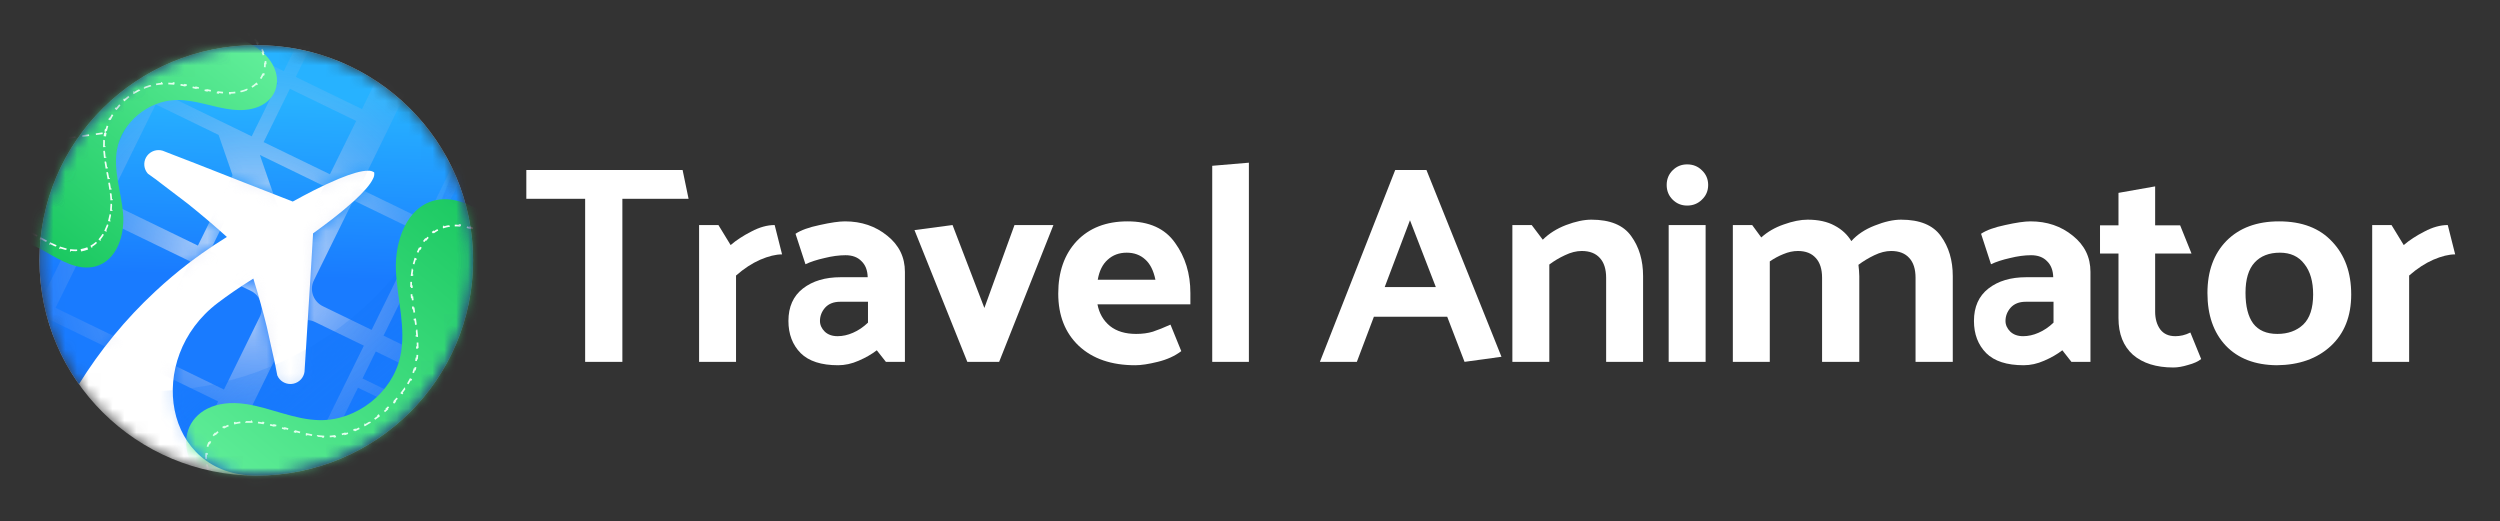
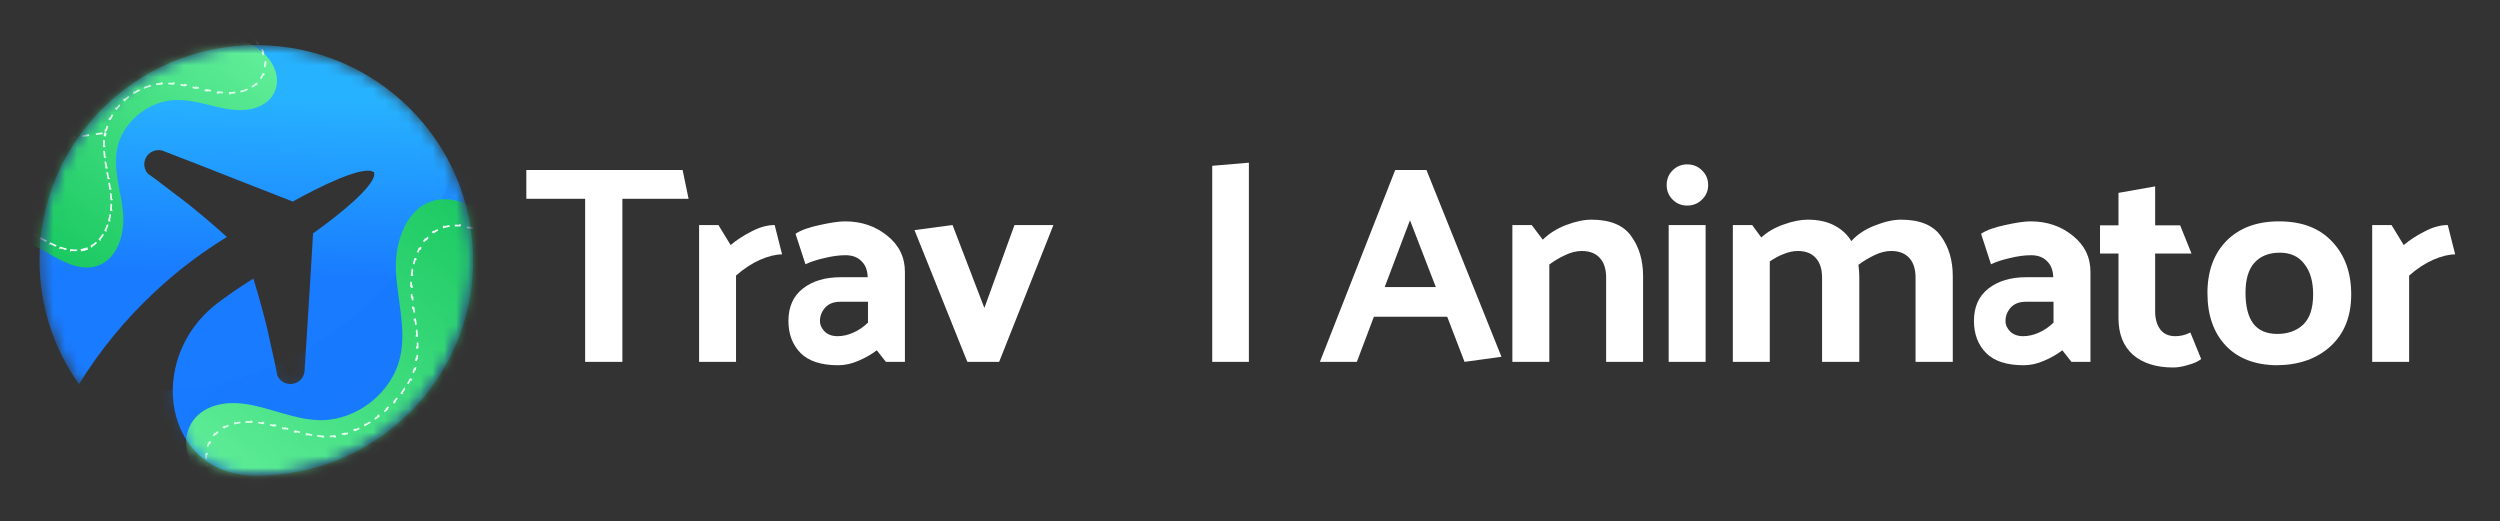
<svg xmlns="http://www.w3.org/2000/svg" width="211" height="44" viewBox="0 0 211 44" fill="none">
  <rect x="0" y="0" width="211" height="44" fill="#333333" stroke="none" />
  <path d="M44.422 14.35H57.612L58.115 16.778H52.528V30.54H49.386V16.778H44.422V14.35Z" fill="white" />
  <path d="M65.382 18.993L66.006 21.469C65.478 21.469 64.863 21.62 64.159 21.921C63.472 22.223 62.792 22.667 62.121 23.255V30.54H59.003V18.993H60.634L61.665 20.683C62.145 20.27 62.728 19.89 63.416 19.54C64.103 19.175 64.759 18.993 65.382 18.993Z" fill="white" />
  <path d="M69.205 27.088C69.205 27.421 69.341 27.723 69.613 27.993C69.884 28.247 70.244 28.374 70.692 28.374C71.123 28.374 71.555 28.278 71.987 28.088C72.434 27.897 72.858 27.612 73.258 27.231V25.469H70.908C70.364 25.469 69.94 25.636 69.637 25.969C69.349 26.302 69.205 26.675 69.205 27.088ZM70.74 30.826C69.317 30.826 68.262 30.485 67.574 29.802C66.887 29.104 66.543 28.199 66.543 27.088C66.543 25.897 66.951 24.985 67.766 24.35C68.581 23.715 69.645 23.397 70.956 23.397H73.234C73.218 22.81 73.042 22.358 72.706 22.04C72.386 21.707 71.939 21.54 71.363 21.54C70.82 21.54 70.228 21.62 69.589 21.778C68.949 21.921 68.413 22.096 67.982 22.302L67.142 19.731C67.59 19.429 68.27 19.183 69.181 18.993C70.108 18.786 70.82 18.683 71.315 18.683C72.706 18.683 73.897 19.088 74.888 19.897C75.88 20.691 76.375 21.707 76.375 22.945V30.54H74.769L74.001 29.564C73.57 29.897 73.058 30.191 72.466 30.445C71.891 30.699 71.315 30.826 70.74 30.826Z" fill="white" />
  <path d="M81.642 30.54L77.182 19.421L80.395 18.993L83.081 25.993L85.623 18.993H88.909L84.328 30.54H81.642Z" fill="white" />
-   <path d="M95.815 30.826C93.801 30.826 92.21 30.278 91.043 29.183C89.892 28.088 89.316 26.62 89.316 24.778C89.316 22.937 89.836 21.461 90.875 20.35C91.93 19.239 93.361 18.683 95.168 18.683C96.99 18.683 98.325 19.286 99.173 20.493C100.036 21.683 100.468 23.096 100.468 24.731V25.683H92.626C92.77 26.445 93.121 27.056 93.681 27.516C94.24 27.961 94.976 28.183 95.887 28.183C96.415 28.183 96.886 28.12 97.302 27.993C97.734 27.85 98.229 27.651 98.789 27.397L99.7 29.636C99.157 30.048 98.493 30.35 97.71 30.54C96.942 30.731 96.311 30.826 95.815 30.826ZM97.518 23.612C97.358 22.834 97.07 22.262 96.655 21.897C96.239 21.517 95.719 21.326 95.096 21.326C94.456 21.326 93.921 21.524 93.489 21.921C93.057 22.302 92.778 22.866 92.65 23.612H97.518Z" fill="white" />
  <path d="M105.406 13.731V30.54H102.312V13.993L105.406 13.731Z" fill="white" />
  <path d="M119.002 18.588L116.868 24.231H121.185L119.002 18.588ZM120.393 14.35L126.724 30.112L123.607 30.54L122.144 26.731H115.957L114.518 30.54H111.4L117.755 14.35H120.393Z" fill="white" />
  <path d="M130.21 20.231C130.738 19.707 131.393 19.294 132.177 18.993C132.976 18.691 133.688 18.54 134.311 18.54C135.894 18.54 137.013 19.001 137.669 19.921C138.34 20.842 138.676 21.969 138.676 23.302V30.54H135.558V23.445C135.558 22.715 135.382 22.159 135.031 21.778C134.679 21.381 134.167 21.183 133.496 21.183C133.048 21.183 132.576 21.302 132.081 21.54C131.601 21.762 131.162 22.024 130.762 22.326V30.54H127.644V18.993H129.275L130.21 20.231Z" fill="white" />
  <path d="M142.395 13.874C142.89 13.874 143.306 14.04 143.642 14.374C143.994 14.707 144.169 15.12 144.169 15.612C144.169 16.104 143.994 16.517 143.642 16.85C143.306 17.183 142.89 17.35 142.395 17.35C141.915 17.35 141.507 17.183 141.172 16.85C140.836 16.517 140.668 16.104 140.668 15.612C140.668 15.12 140.836 14.707 141.172 14.374C141.507 14.04 141.915 13.874 142.395 13.874ZM143.954 18.993V30.54H140.836V18.993H143.954Z" fill="white" />
  <path d="M156.253 20.35C156.748 19.794 157.404 19.358 158.219 19.04C159.05 18.707 159.794 18.54 160.449 18.54C162.032 18.54 163.151 19.001 163.807 19.921C164.478 20.842 164.814 21.969 164.814 23.302V30.54H161.672V23.445C161.672 22.715 161.497 22.159 161.145 21.778C160.793 21.381 160.281 21.183 159.61 21.183C159.162 21.183 158.691 21.302 158.195 21.54C157.699 21.778 157.252 22.048 156.852 22.35C156.868 22.509 156.884 22.667 156.9 22.826C156.916 22.985 156.924 23.143 156.924 23.302V30.54H153.783V23.445C153.783 22.715 153.607 22.159 153.255 21.778C152.903 21.381 152.4 21.183 151.744 21.183C151.344 21.183 150.937 21.27 150.521 21.445C150.121 21.604 149.738 21.81 149.37 22.064V30.54H146.252V18.993H147.883L148.651 20.04C149.178 19.564 149.81 19.199 150.545 18.945C151.296 18.675 151.968 18.54 152.559 18.54C153.471 18.54 154.23 18.707 154.838 19.04C155.445 19.358 155.917 19.794 156.253 20.35Z" fill="white" />
  <path d="M169.264 27.088C169.264 27.421 169.4 27.723 169.672 27.993C169.944 28.247 170.304 28.374 170.751 28.374C171.183 28.374 171.615 28.278 172.046 28.088C172.494 27.897 172.918 27.612 173.317 27.231V25.469H170.967C170.423 25.469 170 25.636 169.696 25.969C169.408 26.302 169.264 26.675 169.264 27.088ZM170.799 30.826C169.376 30.826 168.321 30.485 167.634 29.802C166.946 29.104 166.602 28.199 166.602 27.088C166.602 25.897 167.01 24.985 167.825 24.35C168.641 23.715 169.704 23.397 171.015 23.397H173.293C173.277 22.81 173.101 22.358 172.766 22.04C172.446 21.707 171.998 21.54 171.423 21.54C170.879 21.54 170.288 21.62 169.648 21.778C169.009 21.921 168.473 22.096 168.041 22.302L167.202 19.731C167.65 19.429 168.329 19.183 169.24 18.993C170.168 18.786 170.879 18.683 171.375 18.683C172.766 18.683 173.957 19.088 174.948 19.897C175.939 20.691 176.435 21.707 176.435 22.945V30.54H174.828L174.061 29.564C173.629 29.897 173.117 30.191 172.526 30.445C171.95 30.699 171.375 30.826 170.799 30.826Z" fill="white" />
  <path d="M185.779 30.302C185.523 30.509 185.155 30.675 184.675 30.802C184.212 30.945 183.796 31.016 183.428 31.016C181.989 31.016 180.854 30.659 180.023 29.945C179.208 29.215 178.8 28.183 178.8 26.85V21.397H177.241V19.017H178.8V16.278L181.894 15.731V19.017H184.004L184.963 21.397H181.894V26.302C181.894 26.905 182.037 27.405 182.325 27.802C182.613 28.183 183.037 28.374 183.596 28.374C183.804 28.374 184.012 28.35 184.22 28.302C184.428 28.255 184.643 28.175 184.867 28.064L185.779 30.302Z" fill="white" />
  <path d="M192.159 30.826C190.321 30.81 188.882 30.255 187.843 29.159C186.819 28.064 186.308 26.588 186.308 24.731C186.308 22.89 186.843 21.421 187.915 20.326C189.002 19.231 190.481 18.683 192.351 18.683C194.286 18.683 195.78 19.255 196.836 20.397C197.907 21.524 198.442 23.009 198.442 24.85C198.442 26.691 197.867 28.143 196.716 29.207C195.565 30.27 194.046 30.81 192.159 30.826ZM195.229 24.85C195.229 23.755 194.981 22.897 194.485 22.278C194.006 21.643 193.318 21.326 192.423 21.326C191.512 21.326 190.8 21.604 190.289 22.159C189.777 22.715 189.521 23.564 189.521 24.707C189.521 25.85 189.737 26.715 190.169 27.302C190.616 27.889 191.296 28.183 192.207 28.183C193.103 28.183 193.83 27.921 194.39 27.397C194.949 26.858 195.229 26.009 195.229 24.85Z" fill="white" />
  <path d="M206.592 18.993L207.216 21.469C206.688 21.469 206.073 21.62 205.369 21.921C204.682 22.223 204.002 22.667 203.331 23.255V30.54H200.213V18.993H201.844L202.875 20.683C203.355 20.27 203.938 19.89 204.626 19.54C205.313 19.175 205.969 18.993 206.592 18.993Z" fill="white" />
  <mask id="mask0_2650_3127" style="mask-type:luminance" maskUnits="userSpaceOnUse" x="3" y="3" width="37" height="38">
    <path d="M39.928 21.974C39.928 11.941 31.736 3.808 21.63 3.808C11.524 3.808 3.332 11.941 3.332 21.974C3.332 32.008 11.524 40.141 21.63 40.141C31.736 40.141 39.928 32.008 39.928 21.974Z" fill="white" />
  </mask>
  <g mask="url(#mask0_2650_3127)">
-     <path d="M39.928 21.974C39.928 11.941 31.736 3.808 21.63 3.808C11.524 3.808 3.332 11.941 3.332 21.974C3.332 32.008 11.524 40.141 21.63 40.141C31.736 40.141 39.928 32.008 39.928 21.974Z" fill="white" />
    <path d="M21.63 40.141C31.736 40.141 39.928 32.008 39.928 21.975C39.928 11.941 31.736 3.808 21.63 3.808C11.524 3.808 3.332 11.941 3.332 21.975C3.332 25.866 4.564 29.472 6.663 32.428C8.441 29.556 10.601 26.926 13.089 24.611C13.571 24.161 14.062 23.726 14.563 23.304C15.358 22.637 16.179 22.003 17.027 21.4C17.718 20.911 18.426 20.443 19.149 19.998C18.087 19.041 16.983 18.102 15.843 17.19L13.498 15.405L13.156 15.141C13.118 15.112 13.079 15.085 13.038 15.058C13.028 15.051 13.017 15.044 13.007 15.037C12.974 15.014 12.954 14.999 12.935 14.985C12.924 14.977 12.914 14.969 12.902 14.96C12.867 14.935 12.831 14.909 12.796 14.883C12.693 14.808 12.59 14.732 12.482 14.659C12.439 14.611 12.399 14.56 12.365 14.506C12.233 14.301 12.168 14.06 12.178 13.816C12.187 13.573 12.272 13.338 12.42 13.143C12.568 12.949 12.773 12.804 13.006 12.728C13.239 12.652 13.49 12.649 13.726 12.719L13.918 12.794L14.593 13.057L16.53 13.805L19.708 15.054L24.708 17.011C25.32 16.673 25.91 16.359 26.474 16.073C27.198 15.706 27.878 15.39 28.496 15.133L28.608 15.083C29.664 14.648 30.519 14.4 31.066 14.409C31.248 14.398 31.428 14.447 31.58 14.547C31.609 14.729 31.576 14.916 31.486 15.077C31.259 15.575 30.672 16.238 29.831 17.003L29.738 17.083C29.243 17.53 28.666 18.008 28.026 18.505C27.525 18.89 26.989 19.289 26.422 19.697L26.35 20.936L26.206 23.323L25.799 29.837L25.758 30.466L25.713 31.184L25.7 31.389C25.664 31.63 25.555 31.855 25.387 32.033C25.219 32.211 25 32.333 24.76 32.384C24.52 32.435 24.27 32.412 24.043 32.318C23.817 32.224 23.625 32.063 23.493 31.858C23.458 31.803 23.428 31.746 23.403 31.686C23.398 31.662 23.393 31.637 23.389 31.612C23.384 31.591 23.381 31.57 23.377 31.549L23.376 31.548C23.353 31.426 23.329 31.304 23.305 31.183C23.301 31.163 23.297 31.143 23.294 31.124C23.291 31.113 23.289 31.101 23.287 31.09C23.285 31.078 23.282 31.067 23.28 31.055C23.276 31.037 23.272 31.012 23.267 30.984C23.262 30.949 23.256 30.911 23.249 30.878L22.519 27.587C22.177 26.208 21.797 24.848 21.383 23.518L21.381 23.513L20.999 23.755C20.095 24.326 19.224 24.929 18.386 25.562C12.16 30.264 13.807 40.141 21.63 40.141Z" fill="url(#paint0_linear_2650_3127)" />
    <mask id="mask1_2650_3127" style="mask-type:alpha" maskUnits="userSpaceOnUse" x="3" y="3" width="37" height="38">
      <path d="M21.63 40.141C31.736 40.141 39.928 32.008 39.928 21.975C39.928 11.941 31.736 3.808 21.63 3.808C11.524 3.808 3.332 11.941 3.332 21.975C3.332 25.866 4.564 29.472 6.663 32.428C8.441 29.556 10.601 26.926 13.089 24.611C13.571 24.161 14.062 23.726 14.563 23.304C15.358 22.637 16.179 22.003 17.027 21.4C17.718 20.911 18.426 20.443 19.149 19.998C18.087 19.041 16.983 18.102 15.843 17.19L13.498 15.405L13.156 15.141C13.118 15.112 13.079 15.085 13.038 15.058C13.028 15.051 13.017 15.044 13.007 15.037C12.974 15.014 12.954 14.999 12.935 14.985C12.924 14.977 12.914 14.969 12.902 14.96C12.867 14.935 12.831 14.909 12.796 14.883C12.693 14.808 12.59 14.732 12.482 14.659C12.439 14.611 12.399 14.56 12.365 14.506C12.233 14.301 12.168 14.06 12.178 13.816C12.187 13.573 12.272 13.338 12.42 13.143C12.568 12.949 12.773 12.804 13.006 12.728C13.239 12.652 13.49 12.649 13.726 12.719L13.918 12.794L14.593 13.057L16.53 13.805L19.708 15.054L24.708 17.011C25.32 16.673 25.91 16.359 26.474 16.073C27.198 15.706 27.878 15.39 28.496 15.133L28.608 15.083C29.664 14.648 30.519 14.4 31.066 14.409C31.248 14.398 31.428 14.447 31.58 14.547C31.609 14.729 31.576 14.916 31.486 15.077C31.259 15.575 30.672 16.238 29.831 17.003L29.738 17.083C29.243 17.53 28.666 18.008 28.026 18.505C27.525 18.89 26.989 19.289 26.422 19.697L26.35 20.936L26.206 23.323L25.799 29.837L25.758 30.466L25.713 31.184L25.7 31.389C25.664 31.63 25.555 31.855 25.387 32.033C25.219 32.211 25 32.333 24.76 32.384C24.52 32.435 24.27 32.412 24.043 32.318C23.817 32.224 23.625 32.063 23.493 31.858C23.458 31.803 23.428 31.746 23.403 31.686C23.398 31.662 23.393 31.637 23.389 31.612C23.384 31.591 23.381 31.57 23.377 31.549L23.376 31.548C23.353 31.426 23.329 31.304 23.305 31.183C23.301 31.163 23.297 31.143 23.294 31.124C23.291 31.113 23.289 31.101 23.287 31.09C23.285 31.078 23.282 31.067 23.28 31.055C23.276 31.037 23.272 31.012 23.267 30.984C23.262 30.949 23.256 30.911 23.249 30.878L22.519 27.587C22.177 26.208 21.797 24.848 21.383 23.518L21.381 23.513L20.999 23.755C20.095 24.326 19.224 24.929 18.386 25.562C12.16 30.264 13.807 40.141 21.63 40.141Z" fill="url(#paint1_linear_2650_3127)" />
    </mask>
    <g mask="url(#mask1_2650_3127)">
      <mask id="mask2_2650_3127" style="mask-type:alpha" maskUnits="userSpaceOnUse" x="3" y="3" width="37" height="38">
-         <path d="M39.928 3.808H3.332V40.141H39.928V3.808Z" fill="url(#paint2_radial_2650_3127)" />
-       </mask>
+         </mask>
      <g mask="url(#mask2_2650_3127)">
        <path fill-rule="evenodd" clip-rule="evenodd" d="M30.555 9.208L24.959 6.493L26.281 3.808H25.033L23.952 6.004L19.425 3.808H16.872L23.459 7.004L21.244 11.505L13.633 7.811L15.604 3.808H14.079L12.402 7.214L5.032 3.808H3.332V4.25L11.909 8.214L7.861 16.437L3.332 14.227V15.881L7.205 17.771L3.458 25.383L3.332 25.322V28.736L4.197 26.98L11.807 30.673L7.146 40.141H8.394L10.791 35.274L16.387 37.989L15.328 40.141H18.378L24.389 27.931C24.789 27.119 25.776 26.782 26.595 27.179L30.709 29.176L25.311 40.141H26.559L30.212 32.721L34.317 34.713L31.645 40.141H32.199L34.765 34.93L39.928 37.435V36.472L30.595 31.943L31.716 29.665L39.928 33.649V31.997L37.468 30.804L38.712 28.184C39.335 26.872 38.78 25.305 37.465 24.67L34.807 23.386L36.421 20.108L39.928 21.81V20.571L36.913 19.108L39.928 12.984V10.449L35.906 18.619L30.31 15.904L36.216 3.808H33.175L30.555 9.208ZM30.063 10.208L27.847 14.709L22.251 11.993L24.467 7.493L30.063 10.208ZM37.778 27.514L36.458 30.314L32.373 28.331L34.315 24.387L37.154 25.761C37.809 26.078 38.087 26.859 37.778 27.514ZM27.355 15.709L21.933 13.078L24.705 21.092L27.355 15.709ZM18.451 11.388L19.627 14.789L16.703 20.728L9.092 17.035L13.14 8.811L18.451 11.388ZM8.436 18.368L4.689 25.98L12.3 29.673L16.047 22.061L8.436 18.368ZM17.054 22.55L13.307 30.162L18.903 32.878L21.926 26.737C22.326 25.924 21.987 24.944 21.169 24.547L17.054 22.55ZM18.411 33.878L12.815 31.162L11.064 34.718L16.661 37.434L18.411 33.878ZM17.711 21.216L20.142 16.278L22.377 22.74C22.491 23.069 22.148 23.37 21.833 23.217L17.711 21.216ZM29.817 16.904L35.414 19.619L31.366 27.843L27.251 25.846C26.433 25.449 26.094 24.468 26.494 23.656L29.817 16.904Z" fill="url(#paint3_radial_2650_3127)" />
      </g>
      <path style="mix-blend-mode:multiply" opacity="0.3" d="M37.136 -5.034C39.674 0.548 40.222 6.821 38.69 12.754C37.158 18.686 33.638 23.925 28.708 27.607C23.778 31.29 17.732 33.197 11.565 33.014C5.398 32.832 -0.522 30.572 -5.223 26.605C-3.549 30.295 -1.061 33.564 2.058 36.17C5.177 38.775 8.847 40.651 12.796 41.657C16.744 42.664 20.87 42.776 24.869 41.984C28.866 41.193 32.634 39.518 35.892 37.085C39.149 34.651 41.814 31.522 43.687 27.927C45.561 24.333 46.596 20.367 46.715 16.322C46.835 12.276 46.036 8.256 44.378 4.56C42.719 0.863 40.244 -2.416 37.136 -5.034Z" fill="url(#paint4_linear_2650_3127)" />
      <path d="M48.664 28.35C49.66 25.981 50.311 23.492 50.605 20.956C50.822 19.081 49.499 18.709 47.921 19.76C46.237 20.881 43.977 19.944 42.268 18.841C40.559 17.739 38.664 16.442 36.7 16.911C34.308 17.49 33.309 20.387 33.415 22.828C33.521 25.268 34.309 27.731 33.776 30.116C33.102 33.153 30.1 35.509 26.976 35.461C24.861 35.426 22.883 34.429 20.794 34.107C15.437 33.284 13.928 38.42 18.13 41.281C19.618 42.288 21.159 43.215 22.745 44.06C24.132 44.799 25.721 45.039 27.271 45.305C32.209 46.15 38.408 49.553 42.001 47.016C46.204 44.049 46.674 33.075 48.664 28.35Z" fill="url(#paint5_linear_2650_3127)" />
      <path d="M47.789 21.677C47.855 21.634 47.919 21.593 47.983 21.555L47.953 21.505C48.094 21.422 48.232 21.351 48.366 21.294L48.389 21.348C48.539 21.284 48.683 21.237 48.819 21.207L48.806 21.149C48.971 21.113 49.125 21.101 49.267 21.112L49.263 21.17C49.419 21.182 49.558 21.225 49.676 21.296L49.707 21.247C49.835 21.324 49.941 21.435 50.022 21.578L49.97 21.607C50.034 21.722 50.082 21.86 50.108 22.024L50.167 22.015C50.189 22.152 50.197 22.305 50.19 22.474L50.131 22.471C50.128 22.544 50.122 22.619 50.113 22.698C50.104 22.779 50.094 22.86 50.084 22.942L50.142 22.949C50.122 23.112 50.099 23.275 50.076 23.437L50.017 23.429C49.994 23.591 49.968 23.753 49.941 23.915L49.999 23.924C49.972 24.086 49.943 24.248 49.913 24.41L49.855 24.399C49.825 24.56 49.793 24.721 49.759 24.881L49.817 24.893C49.783 25.054 49.748 25.215 49.711 25.375L49.654 25.362C49.617 25.521 49.579 25.681 49.539 25.84L49.596 25.854C49.556 26.013 49.514 26.172 49.471 26.331L49.414 26.315C49.37 26.474 49.326 26.631 49.279 26.789L49.336 26.805C49.289 26.963 49.241 27.12 49.191 27.277L49.135 27.259C49.086 27.415 49.035 27.571 48.982 27.726L49.038 27.745C48.985 27.901 48.93 28.056 48.874 28.21L48.819 28.191C48.763 28.345 48.706 28.498 48.647 28.652L48.702 28.672C48.643 28.826 48.582 28.979 48.52 29.131L48.465 29.109C48.434 29.185 48.403 29.261 48.371 29.336C48.341 29.408 48.311 29.481 48.282 29.555L48.337 29.576C48.28 29.72 48.225 29.869 48.171 30.023L48.116 30.004C48.064 30.151 48.014 30.302 47.965 30.458L48.021 30.476C47.974 30.624 47.928 30.776 47.883 30.931L47.826 30.915C47.783 31.065 47.74 31.219 47.697 31.375L47.754 31.39C47.713 31.541 47.673 31.695 47.633 31.851L47.576 31.837C47.537 31.989 47.498 32.144 47.46 32.301L47.518 32.314C47.48 32.467 47.444 32.621 47.407 32.778L47.35 32.764C47.314 32.917 47.279 33.072 47.243 33.228L47.301 33.241C47.266 33.394 47.232 33.549 47.197 33.705L47.14 33.693C47.106 33.847 47.072 34.002 47.038 34.159L47.096 34.171C47.062 34.325 47.029 34.481 46.995 34.637L46.937 34.625C46.904 34.779 46.871 34.934 46.838 35.09L46.895 35.102C46.887 35.143 46.878 35.183 46.87 35.223C46.845 35.337 46.821 35.453 46.796 35.568L46.739 35.556C46.705 35.711 46.672 35.866 46.639 36.021L46.696 36.034C46.663 36.189 46.629 36.344 46.595 36.499L46.538 36.487C46.504 36.642 46.47 36.797 46.436 36.952L46.493 36.964C46.459 37.119 46.424 37.274 46.389 37.429L46.332 37.416C46.297 37.571 46.261 37.726 46.225 37.88L46.282 37.893C46.246 38.048 46.21 38.202 46.173 38.356L46.115 38.343C46.078 38.497 46.04 38.651 46.002 38.805L46.059 38.819C46.021 38.974 45.981 39.128 45.942 39.281L45.885 39.266C45.844 39.42 45.804 39.574 45.762 39.726L45.819 39.741C45.777 39.895 45.735 40.047 45.691 40.199L45.635 40.183C45.591 40.337 45.546 40.489 45.5 40.64L45.557 40.657C45.511 40.81 45.463 40.962 45.415 41.112L45.359 41.094C45.31 41.246 45.261 41.397 45.21 41.545L45.265 41.564C45.214 41.715 45.161 41.865 45.107 42.013L45.051 41.992C44.996 42.142 44.94 42.29 44.883 42.436L44.937 42.457C44.878 42.607 44.818 42.754 44.756 42.899L44.701 42.876C44.638 43.023 44.573 43.168 44.507 43.309L44.56 43.334C44.492 43.48 44.422 43.623 44.35 43.762L44.297 43.735C44.223 43.878 44.148 44.017 44.07 44.151L44.121 44.18C44.041 44.32 43.958 44.456 43.873 44.587L43.823 44.556C43.736 44.69 43.646 44.82 43.554 44.945L43.601 44.979C43.505 45.109 43.406 45.234 43.304 45.352L43.259 45.314C43.154 45.436 43.047 45.55 42.936 45.658L42.977 45.7C42.861 45.813 42.742 45.919 42.619 46.016L42.582 45.97C42.52 46.019 42.458 46.066 42.394 46.111C42.333 46.154 42.27 46.196 42.206 46.236L42.238 46.286C42.109 46.366 41.976 46.441 41.837 46.509L41.811 46.457C41.677 46.523 41.539 46.583 41.396 46.638L41.417 46.693C41.276 46.747 41.132 46.796 40.983 46.84L40.966 46.784C40.823 46.826 40.676 46.864 40.526 46.897L40.539 46.954C40.391 46.987 40.241 47.015 40.087 47.039L40.078 46.981C39.93 47.005 39.779 47.025 39.626 47.041L39.632 47.099C39.482 47.115 39.329 47.127 39.174 47.137L39.17 47.078C39.02 47.087 38.868 47.094 38.714 47.097L38.715 47.156C38.563 47.159 38.41 47.159 38.255 47.158L38.256 47.099C38.105 47.097 37.953 47.093 37.799 47.087L37.796 47.145C37.645 47.139 37.492 47.131 37.337 47.121L37.341 47.063C37.19 47.053 37.038 47.041 36.885 47.028L36.88 47.086C36.728 47.072 36.576 47.057 36.422 47.041L36.429 46.983C36.278 46.967 36.126 46.949 35.973 46.931L35.966 46.989C35.815 46.97 35.663 46.95 35.511 46.929L35.519 46.871C35.368 46.85 35.217 46.828 35.065 46.806L35.056 46.864C34.905 46.841 34.754 46.817 34.602 46.793L34.611 46.735C34.461 46.711 34.31 46.686 34.159 46.661L34.149 46.718C33.998 46.693 33.847 46.667 33.696 46.64L33.706 46.583C33.556 46.556 33.405 46.529 33.255 46.502L33.244 46.559C33.093 46.532 32.943 46.504 32.792 46.476L32.803 46.419C32.652 46.391 32.502 46.363 32.352 46.334L32.341 46.392C32.19 46.364 32.039 46.335 31.889 46.307L31.9 46.249L31.888 46.247C31.741 46.219 31.595 46.192 31.449 46.164L31.438 46.222C31.287 46.194 31.136 46.165 30.986 46.138L30.997 46.08C30.846 46.052 30.695 46.024 30.545 45.997L30.534 46.054C30.383 46.027 30.232 46 30.082 45.974L30.092 45.916C29.94 45.889 29.789 45.864 29.639 45.838L29.629 45.896C29.477 45.871 29.326 45.846 29.176 45.822L29.185 45.765C29.032 45.741 28.88 45.718 28.73 45.696L28.722 45.754C28.568 45.732 28.417 45.711 28.266 45.692L28.274 45.634C28.198 45.624 28.122 45.615 28.047 45.606C27.969 45.596 27.891 45.587 27.813 45.577L27.806 45.635C27.65 45.616 27.494 45.596 27.338 45.574L27.347 45.516C27.191 45.494 27.036 45.471 26.881 45.447L26.872 45.505C26.717 45.48 26.562 45.453 26.408 45.425L26.418 45.367C26.264 45.339 26.111 45.308 25.958 45.275L25.945 45.332C25.792 45.299 25.639 45.263 25.487 45.224L25.502 45.167C25.35 45.128 25.2 45.086 25.05 45.041L25.033 45.097C24.883 45.051 24.733 45.002 24.586 44.949L24.606 44.894C24.459 44.842 24.314 44.785 24.17 44.724L24.147 44.778C24.003 44.717 23.86 44.652 23.719 44.582L23.746 44.529C23.676 44.495 23.607 44.459 23.538 44.422C23.471 44.386 23.403 44.349 23.336 44.312L23.308 44.363C23.172 44.29 23.038 44.215 22.904 44.14L22.933 44.089C22.798 44.014 22.665 43.939 22.532 43.863L22.502 43.913C22.369 43.837 22.235 43.76 22.103 43.682L22.133 43.632C22 43.554 21.868 43.476 21.736 43.397L21.706 43.447C21.574 43.368 21.443 43.288 21.312 43.208L21.343 43.158C21.212 43.078 21.081 42.997 20.951 42.916L20.919 42.965C20.789 42.884 20.659 42.801 20.53 42.718L20.562 42.669C20.433 42.587 20.304 42.503 20.175 42.419L20.143 42.468C20.014 42.384 19.886 42.299 19.758 42.213L19.791 42.165C19.728 42.122 19.664 42.079 19.6 42.036C19.533 41.991 19.468 41.944 19.404 41.898L19.369 41.945C19.237 41.848 19.112 41.748 18.994 41.646L19.033 41.602C18.91 41.497 18.795 41.389 18.687 41.279L18.645 41.32C18.529 41.203 18.422 41.083 18.324 40.962L18.369 40.925C18.267 40.8 18.174 40.672 18.089 40.544L18.04 40.576C17.95 40.44 17.869 40.302 17.798 40.164L17.851 40.137C17.777 39.994 17.714 39.849 17.661 39.705L17.605 39.725C17.549 39.572 17.504 39.42 17.47 39.267L17.527 39.255C17.492 39.099 17.469 38.944 17.457 38.79L17.398 38.795C17.386 38.633 17.386 38.474 17.398 38.317L17.456 38.322C17.468 38.164 17.493 38.01 17.53 37.86L17.473 37.846C17.511 37.69 17.562 37.539 17.626 37.393L17.68 37.416C17.742 37.274 17.817 37.136 17.904 37.006L17.855 36.974C17.942 36.842 18.042 36.717 18.153 36.599L18.196 36.639C18.302 36.528 18.419 36.423 18.547 36.326L18.511 36.279C18.636 36.185 18.77 36.099 18.914 36.021L18.942 36.072C19.077 35.999 19.221 35.933 19.373 35.876L19.352 35.821C19.497 35.767 19.65 35.72 19.811 35.681L19.825 35.737C19.974 35.701 20.13 35.672 20.293 35.651L20.285 35.593C20.439 35.573 20.599 35.559 20.764 35.553L20.766 35.612C20.92 35.606 21.078 35.607 21.242 35.614L21.244 35.556C21.4 35.563 21.56 35.576 21.724 35.596L21.717 35.654C21.795 35.663 21.875 35.674 21.956 35.687C22.034 35.699 22.112 35.712 22.189 35.726L22.2 35.668C22.356 35.696 22.511 35.728 22.666 35.763L22.653 35.82C22.807 35.855 22.96 35.892 23.113 35.932L23.128 35.876C23.282 35.915 23.435 35.957 23.587 36L23.571 36.056C23.724 36.099 23.876 36.144 24.028 36.188L24.045 36.132C24.117 36.153 24.19 36.175 24.263 36.196C24.343 36.219 24.422 36.243 24.501 36.266L24.484 36.322C24.637 36.367 24.789 36.411 24.942 36.454L24.958 36.398C25.111 36.441 25.264 36.482 25.418 36.522L25.403 36.578C25.557 36.618 25.712 36.656 25.867 36.69L25.88 36.633C26.035 36.668 26.191 36.699 26.346 36.727L26.336 36.785C26.494 36.812 26.651 36.836 26.81 36.855L26.817 36.797C26.974 36.816 27.132 36.83 27.291 36.839L27.288 36.897C27.368 36.901 27.448 36.904 27.528 36.905C27.605 36.907 27.683 36.905 27.761 36.902L27.758 36.843C27.908 36.837 28.06 36.822 28.215 36.798L28.224 36.856C28.374 36.834 28.526 36.804 28.68 36.767L28.666 36.71C28.812 36.675 28.959 36.634 29.108 36.587L29.126 36.643C29.271 36.597 29.416 36.545 29.562 36.489L29.541 36.434C29.682 36.38 29.823 36.32 29.964 36.256L29.988 36.309C30.127 36.247 30.266 36.179 30.404 36.108L30.377 36.056C30.512 35.987 30.646 35.913 30.779 35.837L30.809 35.887C30.941 35.811 31.073 35.732 31.204 35.649L31.172 35.599C31.3 35.518 31.428 35.433 31.554 35.346L31.588 35.394C31.714 35.306 31.838 35.216 31.961 35.124L31.925 35.077C32.047 34.985 32.167 34.891 32.285 34.794L32.323 34.839C32.442 34.741 32.558 34.642 32.673 34.54L32.633 34.496C32.748 34.394 32.86 34.291 32.969 34.185L33.011 34.227C33.121 34.119 33.23 34.01 33.334 33.9L33.291 33.86C33.397 33.748 33.5 33.635 33.599 33.521L33.643 33.559C33.745 33.441 33.842 33.322 33.936 33.203L33.889 33.167C33.984 33.045 34.075 32.922 34.16 32.799L34.209 32.832C34.298 32.704 34.382 32.575 34.46 32.445L34.409 32.415C34.489 32.282 34.563 32.149 34.631 32.016L34.684 32.043C34.755 31.902 34.819 31.762 34.875 31.622L34.821 31.6C34.879 31.456 34.929 31.312 34.969 31.169L35.026 31.186C35.047 31.111 35.067 31.036 35.083 30.962C35.1 30.884 35.116 30.806 35.131 30.728L35.073 30.718C35.101 30.563 35.124 30.407 35.142 30.252L35.2 30.258C35.218 30.101 35.23 29.943 35.239 29.785L35.18 29.782C35.188 29.625 35.191 29.468 35.191 29.311L35.25 29.311C35.249 29.153 35.245 28.995 35.238 28.837L35.179 28.84C35.171 28.683 35.161 28.526 35.148 28.369L35.207 28.365C35.194 28.208 35.179 28.051 35.162 27.894L35.103 27.9C35.086 27.744 35.068 27.588 35.048 27.432L35.106 27.425C35.087 27.269 35.066 27.113 35.044 26.957L34.986 26.965C34.971 26.857 34.956 26.749 34.941 26.641C34.935 26.593 34.928 26.546 34.922 26.498L34.98 26.49C34.959 26.334 34.937 26.179 34.917 26.023L34.858 26.031C34.838 25.875 34.818 25.719 34.8 25.563L34.859 25.556C34.841 25.4 34.824 25.244 34.809 25.089L34.751 25.094C34.736 24.938 34.724 24.781 34.714 24.624L34.773 24.621C34.768 24.543 34.764 24.465 34.76 24.387C34.757 24.31 34.755 24.232 34.754 24.154L34.695 24.155C34.693 24 34.696 23.844 34.704 23.686L34.763 23.689C34.771 23.535 34.784 23.381 34.802 23.226L34.743 23.219C34.761 23.064 34.783 22.909 34.811 22.755L34.869 22.766C34.896 22.613 34.928 22.461 34.966 22.311L34.908 22.297C34.946 22.145 34.989 21.994 35.037 21.846L35.093 21.864C35.141 21.715 35.195 21.57 35.253 21.428L35.199 21.405C35.259 21.26 35.325 21.117 35.396 20.98L35.448 21.006C35.52 20.868 35.598 20.734 35.681 20.605L35.632 20.574C35.718 20.441 35.81 20.314 35.908 20.194L35.954 20.231C36.053 20.111 36.157 19.997 36.269 19.892L36.228 19.85C36.342 19.742 36.463 19.642 36.591 19.551L36.625 19.598C36.751 19.509 36.882 19.43 37.021 19.36L36.994 19.308C37.133 19.238 37.278 19.177 37.43 19.128L37.448 19.184C37.521 19.16 37.595 19.139 37.671 19.121C37.744 19.104 37.817 19.089 37.89 19.077L37.88 19.019C38.032 18.994 38.183 18.98 38.333 18.977L38.335 19.035C38.484 19.031 38.633 19.038 38.782 19.053L38.788 18.995C38.939 19.011 39.088 19.035 39.237 19.068L39.225 19.125C39.37 19.157 39.515 19.196 39.659 19.242L39.677 19.186C39.82 19.232 39.963 19.284 40.104 19.342L40.082 19.396C40.22 19.452 40.358 19.513 40.495 19.579L40.52 19.526C40.656 19.591 40.791 19.66 40.925 19.732L40.897 19.784C41.03 19.855 41.161 19.929 41.292 20.006L41.322 19.955C41.453 20.032 41.582 20.11 41.711 20.19L41.68 20.239C41.809 20.319 41.937 20.4 42.064 20.481L42.096 20.432C42.224 20.514 42.352 20.597 42.478 20.678L42.446 20.727C42.51 20.769 42.573 20.81 42.637 20.851C42.7 20.892 42.764 20.932 42.829 20.972L42.86 20.923C42.988 21.002 43.118 21.079 43.251 21.154L43.222 21.205C43.353 21.28 43.488 21.352 43.624 21.422L43.651 21.369C43.786 21.438 43.922 21.504 44.06 21.565L44.036 21.619C44.176 21.681 44.318 21.739 44.46 21.793L44.481 21.738C44.623 21.792 44.767 21.84 44.911 21.883L44.894 21.939C45.042 21.983 45.191 22.021 45.34 22.052L45.352 21.994C45.502 22.025 45.652 22.049 45.801 22.064L45.795 22.122C45.95 22.138 46.103 22.145 46.256 22.142L46.255 22.083C46.407 22.08 46.558 22.066 46.707 22.041L46.717 22.099C46.869 22.073 47.019 22.036 47.167 21.985L47.147 21.93C47.289 21.881 47.427 21.821 47.562 21.747L47.591 21.798C47.658 21.761 47.724 21.721 47.789 21.677Z" stroke="url(#paint6_linear_2650_3127)" stroke-width="0.145" stroke-dasharray="0.58 0.58" />
      <path d="M-1.382 14.363C-2.062 16.148 -2.476 18.012 -2.617 19.899C-2.723 21.31 -1.711 21.538 -0.539 20.706C0.705 19.825 2.453 20.451 3.788 21.217C5.122 21.982 6.604 22.886 8.083 22.479C9.882 21.978 10.547 19.801 10.387 17.996C10.228 16.191 9.55 14.389 9.878 12.605C10.291 10.334 12.497 8.498 14.873 8.439C16.481 8.401 18.017 9.08 19.616 9.256C23.714 9.704 24.695 5.852 21.409 3.86C20.576 3.358 19.725 2.888 18.857 2.449C17.113 1.567 15.105 1.244 13.186 1.71C10.382 2.39 7.742 3.628 5.44 5.356C2.341 7.681 -0.022 10.802 -1.382 14.363Z" fill="url(#paint7_linear_2650_3127)" />
      <path d="M-2.253 12.748C-2.195 12.601 -2.135 12.455 -2.073 12.309L-2.019 12.331C-1.957 12.186 -1.894 12.041 -1.829 11.897L-1.883 11.874C-1.818 11.73 -1.751 11.586 -1.682 11.444L-1.629 11.468C-1.561 11.326 -1.49 11.184 -1.419 11.043L-1.472 11.018C-1.399 10.877 -1.326 10.736 -1.25 10.597L-1.198 10.624C-1.123 10.484 -1.046 10.346 -0.968 10.209L-1.019 10.181C-0.941 10.043 -0.86 9.906 -0.778 9.77L-0.727 9.8C-0.646 9.664 -0.562 9.53 -0.477 9.396L-0.528 9.366C-0.442 9.232 -0.356 9.099 -0.267 8.967L-0.218 8.998C-0.13 8.867 -0.04 8.736 0.051 8.606L0.003 8.574C0.094 8.444 0.187 8.315 0.282 8.187L0.329 8.221C0.424 8.093 0.519 7.967 0.617 7.842L0.57 7.807C0.667 7.681 0.767 7.556 0.867 7.433L0.913 7.469C1.013 7.346 1.115 7.224 1.218 7.103L1.173 7.066C1.276 6.945 1.381 6.825 1.488 6.707L1.532 6.745C1.638 6.627 1.745 6.51 1.854 6.394L1.811 6.354C1.92 6.238 2.03 6.123 2.142 6.01L2.184 6.05C2.296 5.936 2.408 5.824 2.523 5.714L2.481 5.672C2.596 5.561 2.711 5.452 2.828 5.343L2.869 5.385C2.985 5.277 3.103 5.17 3.223 5.065L3.183 5.022C3.303 4.916 3.424 4.811 3.546 4.708L3.584 4.752C3.705 4.65 3.828 4.548 3.952 4.448L3.915 4.403C4.039 4.303 4.165 4.204 4.292 4.107L4.328 4.153C4.391 4.104 4.455 4.056 4.518 4.008C4.58 3.962 4.641 3.916 4.703 3.871L4.668 3.824C4.793 3.733 4.918 3.643 5.044 3.555L5.078 3.602C5.204 3.514 5.331 3.427 5.459 3.342L5.426 3.294C5.554 3.209 5.683 3.124 5.813 3.042L5.845 3.09C5.975 3.008 6.105 2.927 6.237 2.847L6.206 2.798C6.338 2.718 6.471 2.639 6.604 2.562L6.634 2.612C6.767 2.535 6.901 2.46 7.036 2.386L7.008 2.336C7.143 2.261 7.279 2.189 7.416 2.118L7.444 2.169C7.58 2.098 7.717 2.029 7.856 1.961L7.83 1.909C7.968 1.841 8.107 1.774 8.247 1.709L8.272 1.761C8.412 1.697 8.552 1.633 8.693 1.571L8.669 1.518C8.81 1.456 8.952 1.396 9.095 1.337L9.118 1.39C9.26 1.331 9.403 1.274 9.546 1.218L9.525 1.164C9.669 1.109 9.814 1.054 9.959 1.001L9.979 1.056C10.123 1.003 10.269 0.952 10.414 0.903L10.396 0.848C10.542 0.798 10.689 0.75 10.836 0.704L10.853 0.759C11 0.713 11.148 0.668 11.295 0.625L11.279 0.569C11.427 0.526 11.576 0.485 11.725 0.444L11.74 0.501C11.889 0.461 12.038 0.422 12.188 0.386L12.174 0.329C12.324 0.292 12.474 0.257 12.625 0.224L12.637 0.28C12.713 0.264 12.788 0.247 12.863 0.231C12.938 0.216 13.013 0.201 13.088 0.188L13.078 0.131C13.231 0.104 13.383 0.083 13.536 0.068L13.541 0.126C13.694 0.11 13.846 0.101 13.998 0.096L13.997 0.038C14.151 0.033 14.305 0.034 14.459 0.04L14.456 0.098C14.608 0.104 14.76 0.115 14.912 0.131L14.919 0.074C15.071 0.09 15.224 0.111 15.375 0.138L15.364 0.195C15.514 0.221 15.663 0.252 15.811 0.288L15.825 0.231C15.974 0.267 16.122 0.308 16.269 0.353L16.25 0.409C16.395 0.454 16.539 0.503 16.681 0.557L16.703 0.503C16.846 0.557 16.987 0.615 17.127 0.678L17.102 0.731C17.171 0.762 17.239 0.794 17.308 0.827C17.374 0.859 17.44 0.892 17.507 0.924L17.534 0.872C17.666 0.938 17.799 1.004 17.931 1.071L17.903 1.122C18.035 1.189 18.166 1.257 18.297 1.325L18.325 1.273C18.456 1.342 18.587 1.411 18.718 1.48L18.689 1.532C18.819 1.601 18.949 1.672 19.078 1.743L19.107 1.692C19.237 1.763 19.366 1.835 19.495 1.908L19.465 1.958C19.593 2.031 19.721 2.104 19.849 2.178L19.879 2.128C20.007 2.202 20.134 2.277 20.261 2.352L20.23 2.402C20.294 2.44 20.357 2.478 20.42 2.516C20.491 2.558 20.559 2.602 20.625 2.646L20.659 2.598C20.798 2.691 20.929 2.787 21.051 2.887L21.013 2.932C21.142 3.036 21.261 3.144 21.37 3.254L21.413 3.213C21.531 3.332 21.638 3.453 21.735 3.577L21.688 3.613C21.789 3.742 21.878 3.873 21.956 4.006L22.008 3.977C22.092 4.12 22.163 4.266 22.222 4.412L22.166 4.434C22.227 4.585 22.273 4.737 22.305 4.887L22.363 4.875C22.398 5.036 22.417 5.197 22.42 5.355L22.361 5.357C22.365 5.518 22.352 5.676 22.324 5.829L22.382 5.839C22.353 5.999 22.306 6.155 22.243 6.305L22.188 6.283C22.127 6.429 22.05 6.568 21.957 6.699L22.005 6.732C21.912 6.863 21.804 6.986 21.681 7.1L21.64 7.058C21.526 7.163 21.398 7.261 21.257 7.348L21.288 7.397C21.153 7.481 21.006 7.556 20.847 7.621L20.825 7.567C20.681 7.626 20.527 7.676 20.363 7.717L20.377 7.773C20.224 7.812 20.062 7.842 19.892 7.863L19.886 7.805C19.73 7.824 19.567 7.836 19.397 7.839L19.398 7.897C19.24 7.9 19.076 7.896 18.907 7.884L18.911 7.826C18.831 7.821 18.749 7.813 18.666 7.804C18.587 7.795 18.507 7.786 18.428 7.774L18.419 7.832C18.26 7.81 18.101 7.783 17.943 7.753L17.955 7.696C17.798 7.666 17.641 7.633 17.485 7.599L17.471 7.655C17.314 7.62 17.158 7.584 17.002 7.546L17.016 7.489C16.915 7.465 16.814 7.44 16.712 7.416C16.658 7.402 16.603 7.389 16.548 7.376L16.534 7.432C16.377 7.394 16.221 7.356 16.065 7.321L16.079 7.264C15.921 7.228 15.764 7.193 15.606 7.162L15.594 7.219C15.436 7.187 15.277 7.158 15.119 7.134L15.129 7.076C14.969 7.051 14.808 7.03 14.646 7.015L14.64 7.073C14.48 7.058 14.319 7.048 14.158 7.045L14.159 6.987C14.078 6.985 13.997 6.986 13.915 6.987C13.83 6.99 13.745 6.994 13.661 7L13.665 7.058C13.497 7.071 13.331 7.093 13.166 7.123L13.156 7.066C12.989 7.096 12.824 7.135 12.661 7.181L12.677 7.237C12.516 7.283 12.357 7.337 12.201 7.398L12.179 7.344C12.021 7.406 11.867 7.475 11.715 7.551L11.742 7.603C11.592 7.678 11.446 7.761 11.304 7.849L11.273 7.8C11.129 7.89 10.989 7.986 10.855 8.088L10.89 8.134C10.757 8.234 10.628 8.341 10.504 8.453L10.464 8.411C10.339 8.525 10.22 8.644 10.106 8.768L10.15 8.806C10.037 8.929 9.93 9.057 9.829 9.19L9.782 9.155C9.68 9.29 9.585 9.428 9.497 9.571L9.547 9.601C9.46 9.743 9.38 9.888 9.308 10.037L9.254 10.013C9.181 10.164 9.116 10.318 9.059 10.476L9.114 10.495C9.058 10.65 9.011 10.808 8.972 10.969L8.914 10.956C8.895 11.037 8.877 11.119 8.862 11.202M-2.253 12.748L8.921 11.211M-2.253 12.748L-2.198 12.769C-2.227 12.842 -2.256 12.916 -2.284 12.989M-2.253 12.748L-2.422 13.192L-2.367 13.211C-2.34 13.137 -2.312 13.063 -2.284 12.989M8.862 11.202L8.921 11.211M8.862 11.202C8.848 11.277 8.836 11.353 8.826 11.429L8.885 11.436C8.895 11.361 8.907 11.286 8.921 11.211M-2.284 12.989L-2.339 12.97M7.11 21.029C7.184 21.009 7.255 20.986 7.324 20.96L7.344 21.014C7.273 21.041 7.201 21.065 7.126 21.085M7.11 21.029C7.037 21.05 6.963 21.067 6.889 21.081L6.9 21.138C6.975 21.123 7.05 21.106 7.126 21.085M7.11 21.029C7.11 21.029 7.11 21.029 7.11 21.029ZM7.11 21.029L7.126 21.085M8.841 11.888L8.782 11.886C8.774 12.038 8.771 12.191 8.774 12.343L8.833 12.342C8.831 12.19 8.833 12.039 8.841 11.888ZM8.854 12.795L8.795 12.8C8.806 12.951 8.821 13.102 8.839 13.254L8.898 13.246C8.88 13.095 8.865 12.945 8.854 12.795ZM8.96 13.695L8.902 13.704C8.925 13.854 8.95 14.003 8.976 14.152L9.034 14.142C9.008 13.993 8.983 13.844 8.96 13.695ZM9.115 14.588L9.057 14.599C9.068 14.655 9.078 14.711 9.088 14.767C9.106 14.859 9.123 14.952 9.14 15.044L9.198 15.033C9.181 14.941 9.164 14.848 9.147 14.755C9.136 14.7 9.126 14.644 9.115 14.588ZM9.278 15.479L9.22 15.49C9.245 15.638 9.269 15.787 9.291 15.936L9.35 15.927C9.328 15.778 9.304 15.629 9.278 15.479ZM9.408 16.376L9.349 16.383C9.357 16.458 9.365 16.533 9.372 16.608C9.378 16.681 9.383 16.755 9.387 16.83L9.446 16.826C9.442 16.751 9.437 16.676 9.431 16.602C9.424 16.527 9.416 16.451 9.408 16.376ZM9.451 17.277L9.392 17.276C9.388 17.425 9.379 17.574 9.364 17.722L9.423 17.727C9.438 17.577 9.448 17.427 9.451 17.277ZM9.361 18.175L9.303 18.165C9.276 18.313 9.244 18.459 9.206 18.602L9.263 18.616C9.302 18.471 9.335 18.324 9.361 18.175ZM9.128 19.049L9.072 19.029C9.02 19.171 8.962 19.309 8.897 19.441L8.95 19.466C9.016 19.331 9.075 19.192 9.128 19.049ZM8.727 19.863L8.677 19.832C8.595 19.959 8.506 20.078 8.41 20.191L8.455 20.228C8.553 20.114 8.644 19.991 8.727 19.863ZM8.131 20.551L8.093 20.507C7.979 20.603 7.858 20.691 7.728 20.767L7.758 20.817C7.891 20.738 8.015 20.649 8.131 20.551ZM6.44 21.186L6.439 21.127C6.288 21.131 6.137 21.123 5.986 21.105L5.979 21.163C6.132 21.181 6.286 21.189 6.44 21.186ZM5.525 21.08L5.54 21.024C5.394 20.989 5.248 20.945 5.103 20.896L5.083 20.951C5.23 21.001 5.377 21.045 5.525 21.08ZM4.654 20.786L4.678 20.732C4.539 20.673 4.401 20.61 4.264 20.542L4.237 20.595C4.375 20.662 4.514 20.726 4.654 20.786ZM3.829 20.385L3.858 20.334C3.723 20.262 3.59 20.188 3.457 20.113L3.427 20.164C3.56 20.239 3.694 20.313 3.829 20.385ZM3.029 19.937L3.059 19.887L3.018 19.863C2.965 19.832 2.913 19.802 2.861 19.772C2.795 19.735 2.728 19.697 2.661 19.66L2.631 19.711C2.699 19.748 2.765 19.785 2.831 19.823C2.883 19.853 2.936 19.883 2.989 19.914C3.002 19.922 3.016 19.929 3.029 19.937ZM2.225 19.502L2.252 19.45C2.114 19.383 1.974 19.319 1.832 19.26L1.808 19.313C1.949 19.372 2.088 19.436 2.225 19.502ZM1.38 19.15L1.4 19.095C1.253 19.045 1.104 19 0.956 18.962L0.94 19.018C1.087 19.056 1.234 19.1 1.38 19.15ZM0.49 18.926L0.5 18.868C0.344 18.844 0.188 18.83 0.034 18.825L0.032 18.883C0.183 18.888 0.336 18.902 0.49 18.926ZM-0.428 18.905L-0.435 18.847C-0.592 18.867 -0.746 18.901 -0.897 18.949L-0.879 19.004C-0.732 18.957 -0.582 18.925 -0.428 18.905ZM-1.301 19.189L-1.33 19.138C-1.398 19.177 -1.465 19.219 -1.53 19.265C-1.602 19.317 -1.674 19.364 -1.745 19.407L-1.714 19.456C-1.642 19.412 -1.569 19.364 -1.496 19.312C-1.432 19.267 -1.367 19.226 -1.301 19.189ZM-2.182 19.687L-2.203 19.633C-2.379 19.698 -2.544 19.732 -2.692 19.736L-2.691 19.794C-2.535 19.79 -2.364 19.754 -2.182 19.687ZM-3.187 19.666L-3.153 19.618C-3.275 19.537 -3.373 19.414 -3.437 19.244L-3.493 19.264C-3.425 19.445 -3.32 19.578 -3.187 19.666ZM-3.581 18.762L-3.522 18.76C-3.524 18.681 -3.522 18.598 -3.515 18.509C-3.51 18.431 -3.503 18.352 -3.496 18.274L-3.555 18.27C-3.562 18.348 -3.569 18.427 -3.574 18.506C-3.581 18.596 -3.583 18.681 -3.581 18.762ZM-3.509 17.799L-3.45 17.804C-3.432 17.648 -3.413 17.492 -3.392 17.336L-3.451 17.329C-3.472 17.485 -3.491 17.642 -3.509 17.799ZM-3.381 16.86L-3.323 16.869C-3.298 16.713 -3.271 16.558 -3.242 16.403L-3.3 16.393C-3.329 16.549 -3.356 16.704 -3.381 16.86ZM-3.208 15.928L-3.15 15.939C-3.118 15.785 -3.084 15.631 -3.048 15.478L-3.105 15.465C-3.141 15.619 -3.176 15.773 -3.208 15.928ZM-2.991 15.005L-2.933 15.019C-2.894 14.866 -2.852 14.714 -2.808 14.562L-2.865 14.547C-2.909 14.699 -2.951 14.852 -2.991 15.005ZM-2.729 14.092L-2.672 14.109C-2.625 13.958 -2.576 13.808 -2.525 13.658L-2.581 13.64C-2.632 13.79 -2.681 13.941 -2.729 14.092Z" stroke="url(#paint8_linear_2650_3127)" stroke-width="0.145" stroke-dasharray="0.58 0.58" />
    </g>
  </g>
  <defs>
    <linearGradient id="paint0_linear_2650_3127" x1="22.027" y1="8.208" x2="21.597" y2="23.337" gradientUnits="userSpaceOnUse">
      <stop stop-color="#27B2FF" />
      <stop offset="1" stop-color="#197BFF" />
    </linearGradient>
    <linearGradient id="paint1_linear_2650_3127" x1="22.027" y1="8.208" x2="21.597" y2="23.337" gradientUnits="userSpaceOnUse">
      <stop stop-color="#27B2FF" />
      <stop offset="1" stop-color="#197BFF" />
    </linearGradient>
    <radialGradient id="paint2_radial_2650_3127" cx="0" cy="0" r="1" gradientUnits="userSpaceOnUse" gradientTransform="translate(21.63 21.975) rotate(90) scale(25.554 25.739)">
      <stop stop-color="white" />
      <stop offset="1" stop-color="#959FD5" stop-opacity="0" />
    </radialGradient>
    <radialGradient id="paint3_radial_2650_3127" cx="0" cy="0" r="1" gradientUnits="userSpaceOnUse" gradientTransform="translate(21.63 21.975) rotate(90) scale(25.554 25.739)">
      <stop stop-color="white" />
      <stop offset="1" stop-color="#959FD5" stop-opacity="0" />
    </radialGradient>
    <linearGradient id="paint4_linear_2650_3127" x1="35.184" y1="35.142" x2="24.939" y2="22.718" gradientUnits="userSpaceOnUse">
      <stop stop-color="#0061E3" stop-opacity="0" />
      <stop offset="1" stop-color="#197BFF" />
    </linearGradient>
    <linearGradient id="paint5_linear_2650_3127" x1="47.666" y1="17.891" x2="24.728" y2="45.624" gradientUnits="userSpaceOnUse">
      <stop stop-color="#12C45A" />
      <stop offset="1" stop-color="#5FED98" />
    </linearGradient>
    <linearGradient id="paint6_linear_2650_3127" x1="47.527" y1="19.946" x2="26.883" y2="44.906" gradientUnits="userSpaceOnUse">
      <stop stop-color="white" />
      <stop offset="1" stop-color="#D9FFE8" />
    </linearGradient>
    <linearGradient id="paint7_linear_2650_3127" x1="0.842" y1="22.488" x2="17.213" y2="1.335" gradientUnits="userSpaceOnUse">
      <stop stop-color="#12C45A" />
      <stop offset="1" stop-color="#5FED98" />
    </linearGradient>
    <linearGradient id="paint8_linear_2650_3127" x1="-0.286" y1="21.106" x2="15.278" y2="0.817" gradientUnits="userSpaceOnUse">
      <stop stop-color="white" />
      <stop offset="1" stop-color="#D9FFE8" />
    </linearGradient>
  </defs>
</svg>